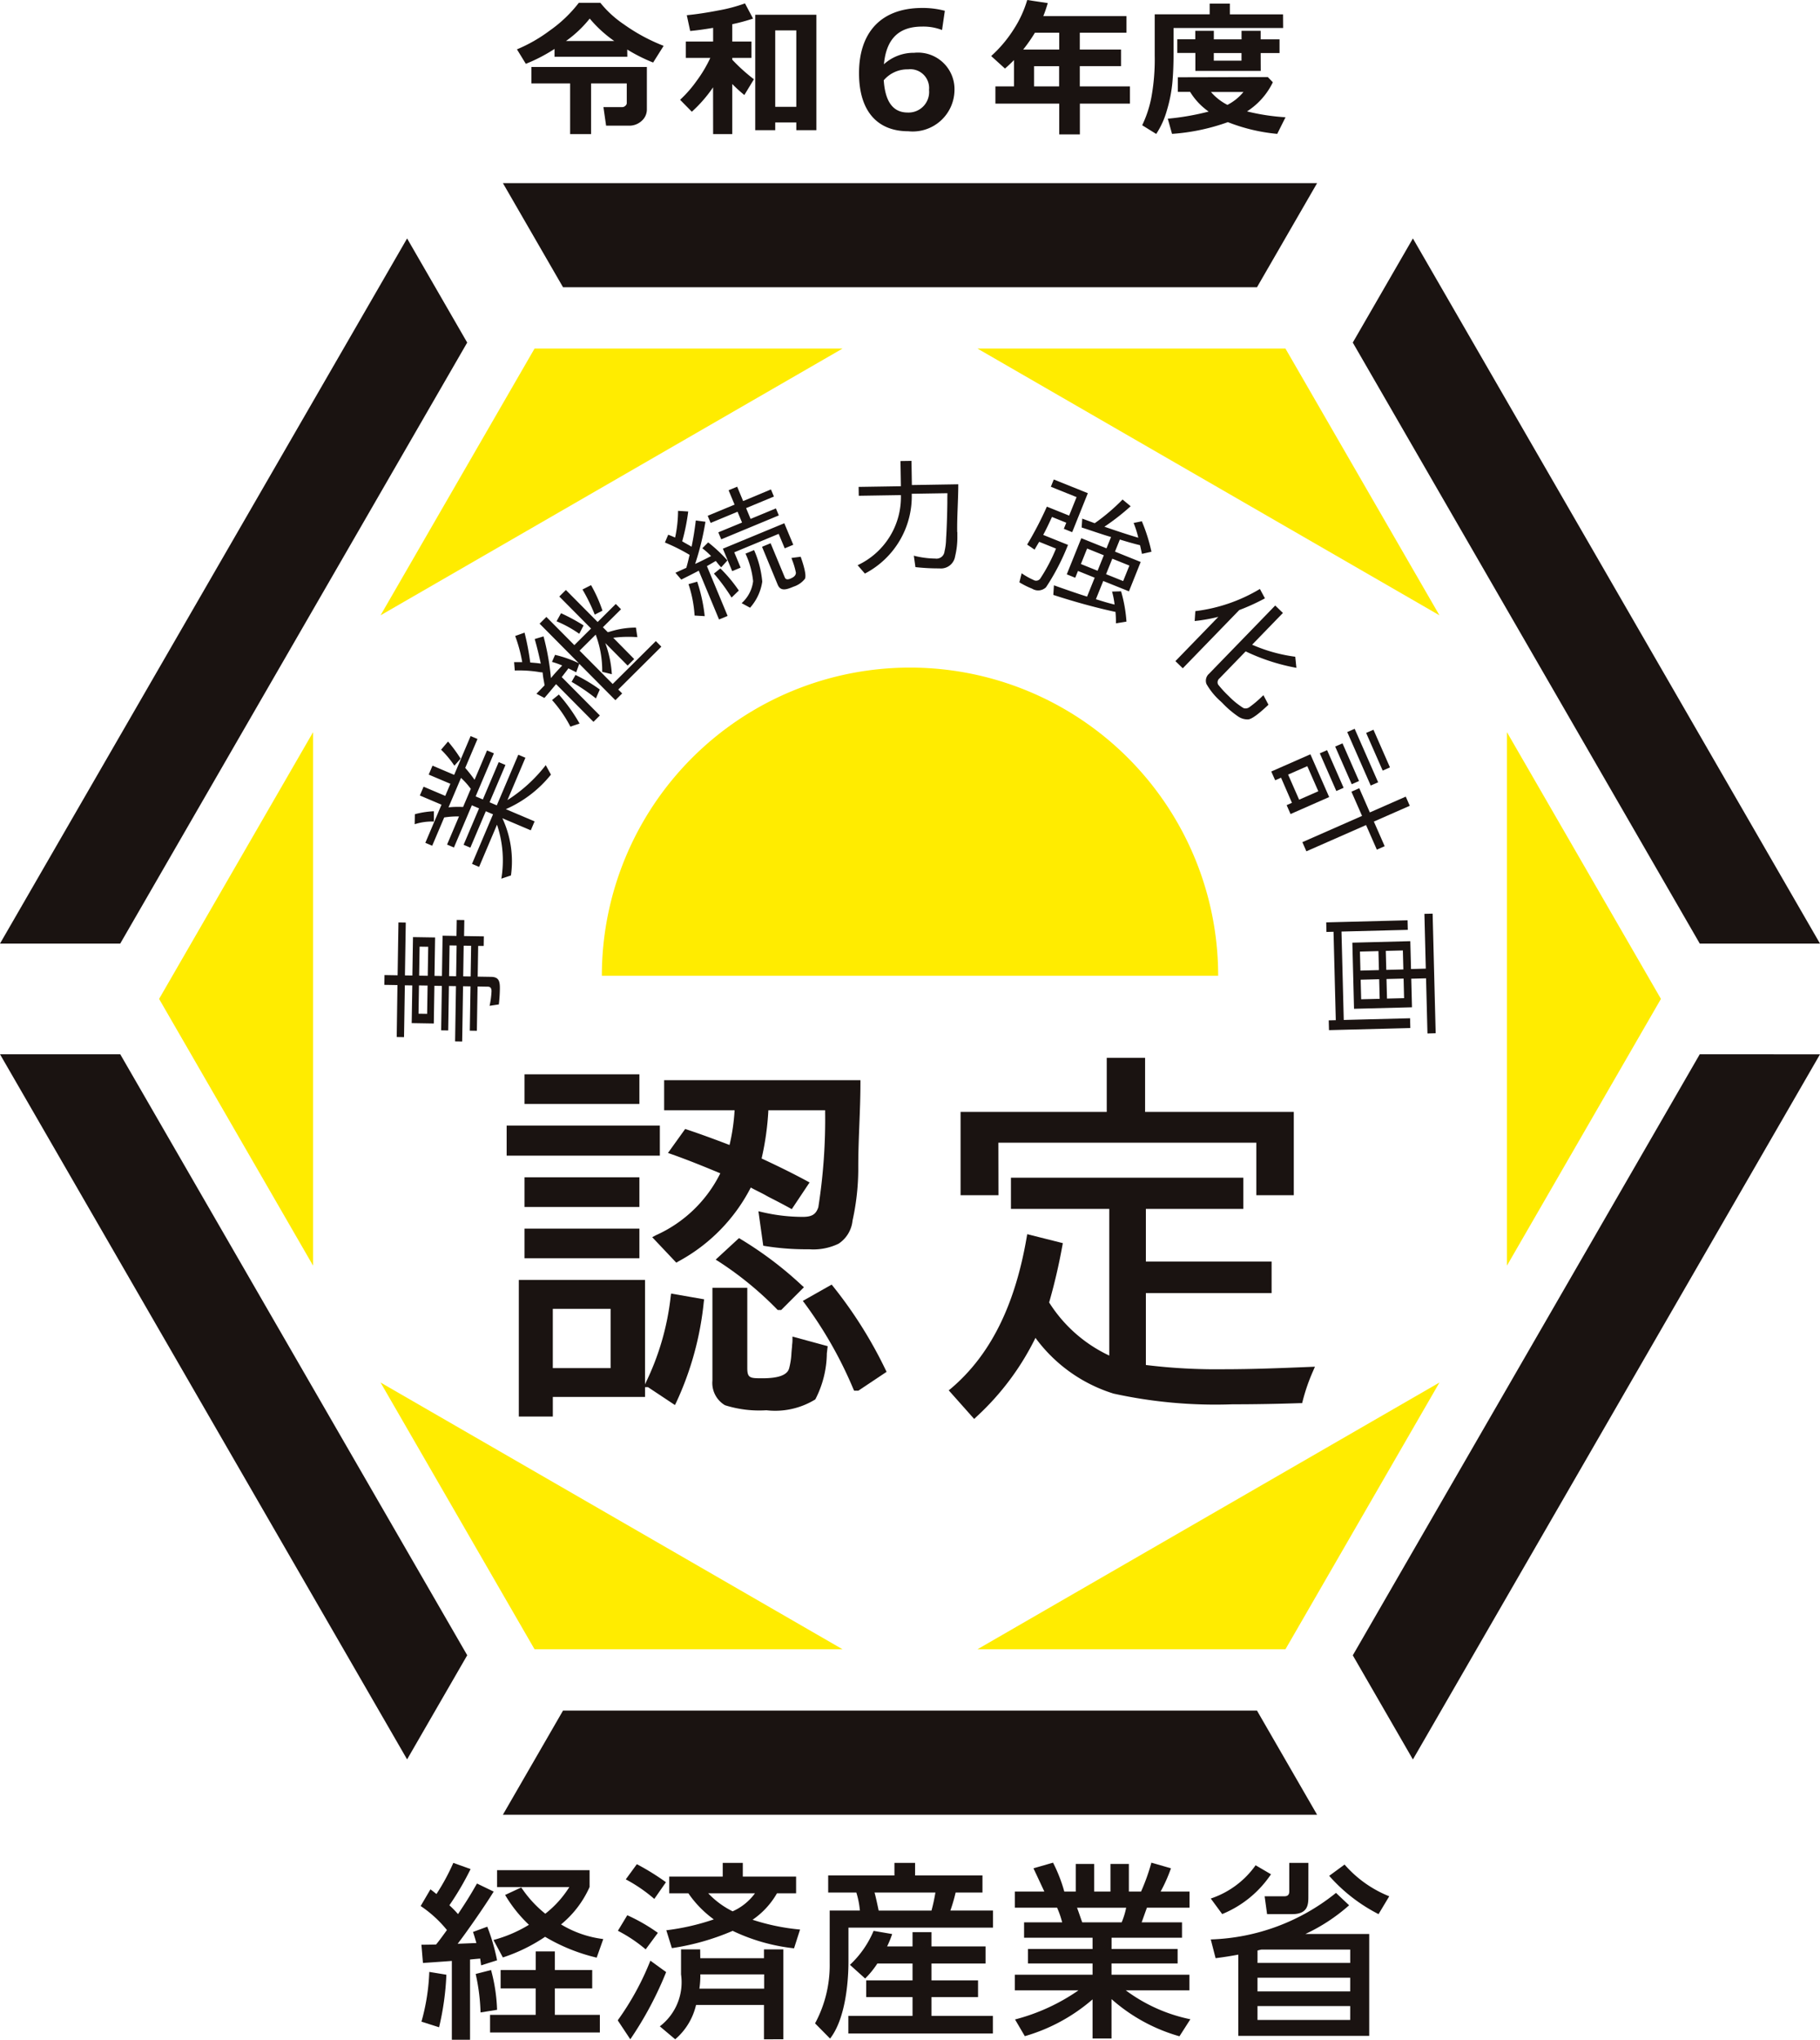
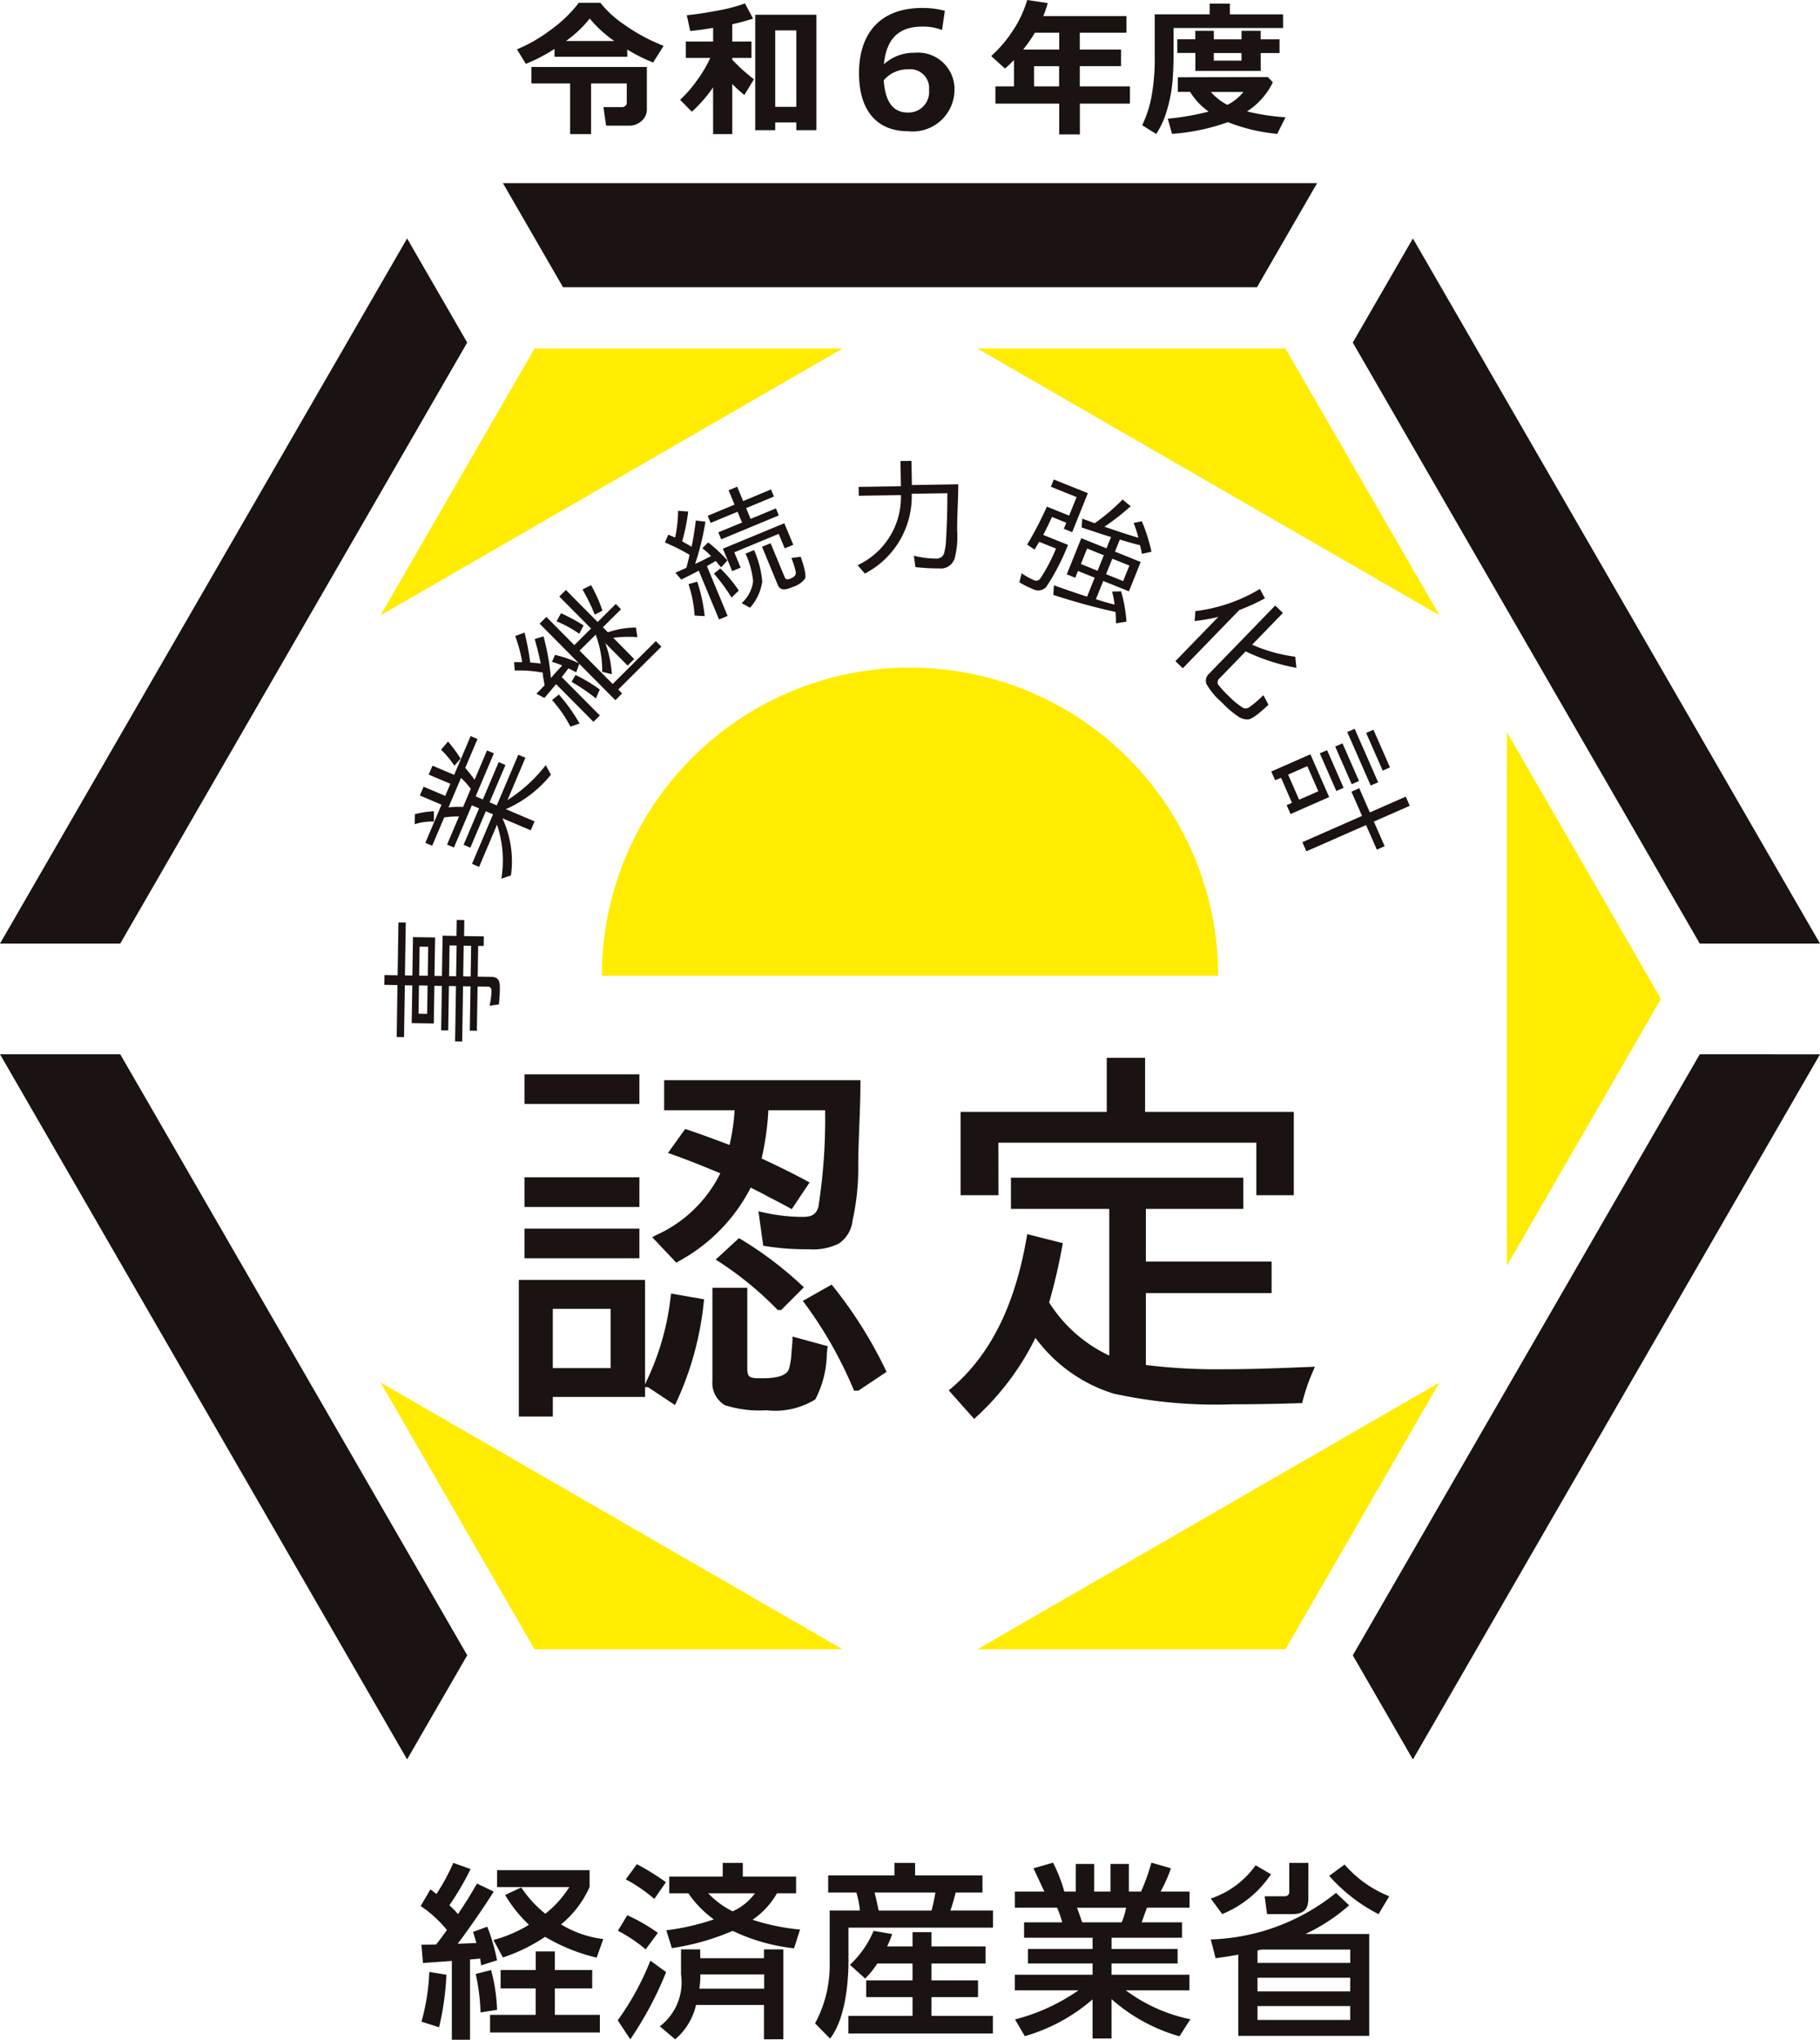
<svg xmlns="http://www.w3.org/2000/svg" id="グループ_10540" data-name="グループ 10540" width="93.021" height="104.241" viewBox="0 0 93.021 104.241">
  <defs>
    <clipPath id="clip-path">
      <rect id="長方形_23414" data-name="長方形 23414" width="93.021" height="104.241" fill="none" />
    </clipPath>
  </defs>
  <path id="パス_5259" data-name="パス 5259" d="M92.227,77.261,84.356,90.894l23.613-13.633Z" transform="translate(-64.906 -59.447)" fill="#ffec00" />
-   <path id="パス_5260" data-name="パス 5260" d="M35.265,175.922l7.871,13.633V162.289Z" transform="translate(-27.134 -124.871)" fill="#ffec00" />
  <path id="パス_5261" data-name="パス 5261" d="M92.226,320.078h15.742L84.355,306.445Z" transform="translate(-64.905 -235.789)" fill="#ffec00" />
  <path id="パス_5262" data-name="パス 5262" d="M232.417,320.078l7.871-13.633-23.613,13.633Z" transform="translate(-166.717 -235.789)" fill="#ffec00" />
  <path id="パス_5263" data-name="パス 5263" d="M341.912,175.922l-7.871-13.633v27.266Z" transform="translate(-257.021 -124.871)" fill="#ffec00" />
  <path id="パス_5264" data-name="パス 5264" d="M232.417,77.261H216.675l23.613,13.633Z" transform="translate(-166.717 -59.447)" fill="#ffec00" />
  <g id="グループ_10539" data-name="グループ 10539">
    <g id="グループ_10538" data-name="グループ 10538" clip-path="url(#clip-path)">
      <path id="パス_5265" data-name="パス 5265" d="M149.164,147.978a15.75,15.75,0,0,0-15.75,15.75h31.5a15.75,15.75,0,0,0-15.75-15.75" transform="translate(-102.653 -113.859)" fill="#ffec00" />
      <path id="パス_5266" data-name="パス 5266" d="M159.839,274.431l-1.192,1.1.174.11a17.24,17.24,0,0,1,2.953,2.421l.046.045h.174l1.163-1.164-.123-.111a18.744,18.744,0,0,0-3.1-2.342Z" transform="translate(-122.068 -211.156)" fill="#1a1311" />
-       <rect id="長方形_23410" data-name="長方形 23410" width="7.83" height="1.535" transform="translate(25.895 57.527)" fill="#1a1311" />
      <rect id="長方形_23411" data-name="長方形 23411" width="5.873" height="1.515" transform="translate(26.807 60.169)" fill="#1a1311" />
      <rect id="長方形_23412" data-name="長方形 23412" width="5.873" height="1.516" transform="translate(26.807 54.904)" fill="#1a1311" />
      <path id="パス_5267" data-name="パス 5267" d="M148.516,242.739c-.837-.321-1.506-.564-2.152-.78l-.11-.037-.879,1.226.2.07c.85.3,1.675.638,2.474.97a6.741,6.741,0,0,1-3.294,3.166l-.185.1,1.229,1.3.108-.063a8.917,8.917,0,0,0,3.7-3.776c.121.068.257.137.393.205s.275.138.4.21.279.146.421.22c.248.128.5.26.754.4l.127.07.91-1.365-.152-.082c-.665-.359-1.417-.733-2.3-1.142a14.26,14.26,0,0,0,.346-2.467h2.9a28.991,28.991,0,0,1-.347,4.958c-.125.369-.329.493-.807.493a9.091,9.091,0,0,1-2.032-.236l-.223-.052.247,1.762.114.019a13.171,13.171,0,0,0,2.227.162,2.959,2.959,0,0,0,1.506-.283,1.6,1.6,0,0,0,.716-1.181,12.319,12.319,0,0,0,.293-2.555v-.221c0-.695.028-1.409.055-2.1s.056-1.427.056-2.143v-.157H145.179v1.535h3.6a10.065,10.065,0,0,1-.258,1.774" transform="translate(-111.234 -184.224)" fill="#1a1311" />
      <path id="パス_5268" data-name="パス 5268" d="M122.77,284.565a13.4,13.4,0,0,1-1.273,4.393l-.037.089v-5.34h-6.451v6.98h1.738v-1h4.714v-.5h.151l1.376.913.079-.159a15.938,15.938,0,0,0,1.394-5.094l.02-.15-1.689-.294Zm-3.07,3.647h-2.954v-3.029H119.7Z" transform="translate(-88.492 -218.293)" fill="#1a1311" />
      <rect id="長方形_23413" data-name="長方形 23413" width="5.873" height="1.516" transform="translate(26.807 62.791)" fill="#1a1311" />
      <path id="パス_5269" data-name="パス 5269" d="M179.5,284.831l-.084-.1-1.473.834.109.143a21.032,21.032,0,0,1,2.471,4.352l.041.093h.217l1.444-.964-.061-.124a22.225,22.225,0,0,0-2.665-4.233" transform="translate(-136.911 -219.079)" fill="#1a1311" />
      <path id="パス_5270" data-name="パス 5270" d="M162.014,288.144a1.457,1.457,0,0,1-.011.158,1.218,1.218,0,0,0-.01.144c-.013.11-.022.223-.031.335a3.675,3.675,0,0,1-.119.783c-.095.34-.54.505-1.361.505-.627,0-.777,0-.777-.524v-4.1h-1.782v4.741a1.321,1.321,0,0,0,.641,1.26,5.8,5.8,0,0,0,2.118.258,3.91,3.91,0,0,0,2.5-.555,5.224,5.224,0,0,0,.589-2.348l.043-.373-1.8-.49Z" transform="translate(-121.511 -219.63)" fill="#1a1311" />
      <path id="パス_5271" data-name="パス 5271" d="M214.847,238.817H228.03V241.5h1.915v-4.257h-7.6v-2.763h-1.96v2.763h-7.471V241.5h1.938Z" transform="translate(-163.819 -180.416)" fill="#1a1311" />
      <path id="パス_5272" data-name="パス 5272" d="M228.681,270.721c-1.474.06-2.867.116-4.322.116a29.587,29.587,0,0,1-3.978-.217v-3.673h6.426v-1.615h-6.426v-2.689h4.98v-1.595H213.485v1.595h5.025v7.495a7.293,7.293,0,0,1-3.073-2.714,29.379,29.379,0,0,0,.673-2.887l.027-.145-1.82-.458-.029.167c-.6,3.49-1.859,6.014-3.86,7.714l-.123.1,1.3,1.462.117-.111a13.592,13.592,0,0,0,3.016-4.033,7.827,7.827,0,0,0,3.989,2.848,24.3,24.3,0,0,0,6.072.548c1.136,0,2.33-.021,3.452-.06l.117,0,.029-.114a9.672,9.672,0,0,1,.525-1.516l.1-.232Z" transform="translate(-161.815 -200.859)" fill="#1a1311" />
      <path id="パス_5273" data-name="パス 5273" d="M317.61,233.68,299.876,264.4l3.072,5.322,20.807-36.038Z" transform="translate(-230.734 -179.801)" fill="#1a1311" />
-       <path id="パス_5274" data-name="パス 5274" d="M150.021,379.163H114.552l-3.073,5.322h41.614Z" transform="translate(-85.776 -291.74)" fill="#1a1311" />
      <path id="パス_5275" data-name="パス 5275" d="M6.145,233.68H0l20.807,36.038,3.073-5.322Z" transform="translate(0 -179.801)" fill="#1a1311" />
      <path id="パス_5276" data-name="パス 5276" d="M111.48,40.591l3.073,5.322h35.468l3.073-5.322Z" transform="translate(-85.776 -31.232)" fill="#1a1311" />
      <path id="パス_5277" data-name="パス 5277" d="M20.807,52.853,0,88.891H6.145L23.879,58.175Z" transform="translate(0 -40.667)" fill="#1a1311" />
      <path id="パス_5278" data-name="パス 5278" d="M302.948,52.853l-3.073,5.322L317.61,88.891h6.145Z" transform="translate(-230.734 -40.667)" fill="#1a1311" />
      <path id="パス_5279" data-name="パス 5279" d="M85.867,207.232l-.67-.011.008-.5.67.011.043-2.7.374.006-.043,2.7.381.006.031-1.963,1.13.018-.031,1.963.381.006.033-2.059.71.012.013-.818.388.006-.013.818,1.011.016-.008.489-.282,0-.025,1.569.683.011c.394.006.457.212.45.621q-.006.394-.052.788l-.474.072a4.305,4.305,0,0,0,.1-.75c0-.139-.049-.227-.187-.229l-.526-.009-.036,2.263-.361-.006.036-2.263-.381-.006-.045,2.824-.362-.006.045-2.824-.361-.006-.036,2.27-.361-.006.036-2.27-.381-.006-.03,1.927-1.13-.019.031-1.927-.381-.006-.042,2.649-.374-.006Zm1.1.018-.023,1.445.44.007.023-1.445Zm.008-.5.44.007.024-1.482-.44-.007Zm1.891.031.025-1.57-.361-.006-.025,1.569Zm.742.012.025-1.569-.381-.006-.025,1.569Z" transform="translate(-65.553 -156.888)" fill="#1a1311" />
      <path id="パス_5280" data-name="パス 5280" d="M91.92,167.654l.01-.511a4.355,4.355,0,0,1,.971-.151l0,.514-.006.013a2.811,2.811,0,0,0-.971.135m3.824-1.121.369.157,1.1-2.587.363.154-.918,2.164a7.72,7.72,0,0,0,1.958-1.786l.265.485a6.084,6.084,0,0,1-2.306,1.765l1.47.624-.194.457-1.452-.616a5.208,5.208,0,0,1,.438,2.922l-.491.165a5.723,5.723,0,0,0-.222-2.759l-.915,2.157-.363-.154,1.075-2.533-.369-.157-.79,1.861-.345-.146.79-1.862-.369-.157-.915,2.157-.351-.149.61-1.438a4.337,4.337,0,0,0-.757.052l-.613,1.445-.351-.149.827-1.949-1.107-.47.191-.45,1.107.47.262-.618-1.107-.47.194-.457,1.107.47.841-1.982.351.149-.627,1.478a7.708,7.708,0,0,1,.478.607l.636-1.5.351.149-.933,2.2.369.156.81-1.908.345.146Zm-2.48-2.685.357-.42a7.323,7.323,0,0,1,.643.875l-.316.358,0,.007a4.955,4.955,0,0,0-.68-.82m1.122,2.926.394-.927a3.733,3.733,0,0,0-.5-.56l-.639,1.505a4.766,4.766,0,0,1,.743-.018" transform="translate(-70.726 -125.531)" fill="#1a1311" />
      <path id="パス_5281" data-name="パス 5281" d="M119.285,135.058l.2.2-.347.345-1.846-1.86-.156.433c-.128-.067-.266-.134-.4-.2-.075.111-.169.223-.249.33l-.095.122.006-.005,1.947,1.962-.326.324-1.91-1.925c-.026.026-.048.056-.068.077-.173.209-.351.423-.529.627l-.408-.214.415-.431c-.024-.18-.068-.359-.087-.543l-.013-.117-.078-.006a1.366,1.366,0,0,1-.155-.022,6.336,6.336,0,0,0-1.189-.069l-.035-.429c.132,0,.274,0,.415,0a7.425,7.425,0,0,0-.36-1.336l.479-.17a13.025,13.025,0,0,1,.29,1.525c.18.016.355.027.539.057-.089-.421-.192-.846-.31-1.256l.452-.135a12.786,12.786,0,0,1,.378,2.132c.105-.132.231-.275.361-.414l.214-.23a3.9,3.9,0,0,0-.522-.184l.157-.36a5.92,5.92,0,0,1,1.217.429l-2.007-2.023.347-.344,1.429,1.44.854-.848-1.623-1.636.337-.334,1.623,1.636.927-.921.268.27-.927.92.241.243-.006.005h.03a.106.106,0,0,0,.035-.007l.159-.047.129-.035a4.443,4.443,0,0,1,1.1-.142l.075.49a6.116,6.116,0,0,0-1.234.031L120.1,133.5l-.336.334-1.142-1.151a5.517,5.517,0,0,1,.335,1.592l-.492-.122a5.187,5.187,0,0,0-.333-1.9l-.823.818L119,134.774l2.206-2.191.282.284Zm-3.384.537.348-.281a8.754,8.754,0,0,1,1.06,1.483l-.463.154-.006.005a6.48,6.48,0,0,0-.94-1.362m.232-4.024.228-.412a9.55,9.55,0,0,1,1.153.623l-.214.416-.01.01a6.011,6.011,0,0,0-1.157-.637m2.208,3.489-.191.439-.011.01a10.076,10.076,0,0,0-1.238-.843l.2-.352a7.915,7.915,0,0,1,1.243.745m.134-4.029-.393.2a9.363,9.363,0,0,0-.627-1.284l.438-.222a7.274,7.274,0,0,1,.582,1.3" transform="translate(-87.686 -99.818)" fill="#1a1311" />
      <path id="パス_5282" data-name="パス 5282" d="M147.378,110.762l.171-.405c.129.046.236.094.353.145a6.608,6.608,0,0,0,.151-1.365l.519.033a10.55,10.55,0,0,1-.307,1.523c.159.1.32.18.479.278.092-.444.161-.885.216-1.342l.493.066a14.009,14.009,0,0,1-.527,2.154c.273-.121.546-.263.815-.4a3.651,3.651,0,0,0-.449-.4l.3-.3a7.6,7.6,0,0,1,.984.922l-.319.353-.057-.062c-.083-.086-.144-.175-.22-.264l-.464.271.013-.005,1.057,2.543-.438.182-1.037-2.494c-.291.156-.6.306-.893.456l-.3-.35.558-.253c.048-.169.094-.345.132-.518l.036-.143a9.581,9.581,0,0,0-1.267-.634m1.209,2.131.445-.128a8.362,8.362,0,0,1,.384,1.762l-.51-.03-.007,0a6.289,6.289,0,0,0-.312-1.607m4.215-4.839.151.364-1.421.591.229.552,1.294-.537.149.358-2.944,1.223-.149-.358,1.213-.5-.23-.552-1.375.571-.151-.364,1.374-.571-.305-.734.438-.182.305.734Zm-2.912,4.3.325-.263a7.358,7.358,0,0,1,.944,1.131l-.36.349-.013.006a9.453,9.453,0,0,0-.9-1.222m1.041-1.087.325.783-.431.179-.477-1.147,3.14-1.3.459,1.1-.438.182-.308-.74Zm.963,1.479a4.406,4.406,0,0,0-.389-1.411l.438-.182a5.1,5.1,0,0,1,.418,1.613,2.559,2.559,0,0,1-.623,1.333l-.43-.234a1.791,1.791,0,0,0,.586-1.119m1.936-.149c.128-.053.25-.14.251-.289a3.774,3.774,0,0,0-.193-.653c-.015-.036-.021-.07-.034-.1l.472-.061c.07.206.321.906.216,1.127a1.211,1.211,0,0,1-.578.4c-.323.134-.66.274-.814-.1l-.8-1.936.438-.181.726,1.748c.058.139.2.1.319.045" transform="translate(-113.397 -83.029)" fill="#1a1311" />
      <path id="パス_5283" data-name="パス 5283" d="M195.229,105.781l0,.2a4.138,4.138,0,0,1-.115,1.04.732.732,0,0,1-.8.617,10.5,10.5,0,0,1-1.228-.066l-.082-.583a4.648,4.648,0,0,0,1.1.147.411.411,0,0,0,.469-.369,2.8,2.8,0,0,0,.078-.612c.006-.066.005-.125.012-.191.028-.506.047-1.151.053-1.657,0-.171,0-.335.006-.512l-1.825.029a4.45,4.45,0,0,1-2.394,4.079l-.372-.428a3.836,3.836,0,0,0,2.212-3.583l-2.153.034-.007-.453,2.16-.034-.021-1.287.562-.009.02,1.235,2.372-.038c0,.821-.068,1.624-.055,2.445" transform="translate(-146.298 -78.589)" fill="#1a1311" />
      <path id="パス_5284" data-name="パス 5284" d="M227.333,111.8a.579.579,0,0,1-.708.076,4.427,4.427,0,0,1-.655-.327l.116-.463a3.655,3.655,0,0,0,.609.344.257.257,0,0,0,.347-.08,8.868,8.868,0,0,0,.8-1.525l-.86-.347-.22.372-.012.03-.383-.26a18.238,18.238,0,0,0,1.008-1.939l1.138.458.38-.945-1.314-.529.149-.372,1.741.7-.8,1.993-.427-.172.125-.311-.731-.295c-.134.294-.294.633-.448.918l1.267.51a11.586,11.586,0,0,1-1.121,2.162m1.819-3.057.03-.448.637.235a10.13,10.13,0,0,0,1.424-1.211l.413.343a11.685,11.685,0,0,1-1.341,1.047c.581.2,1.142.389,1.733.563a5.3,5.3,0,0,0-.24-.755l.42-.086a8.657,8.657,0,0,1,.491,1.557l-.485.109-.039-.178-.059-.265c-.352-.085-.689-.185-1.047-.294l.014.006-.248.616,1.314.529-.6,1.5-1.314-.529-.375.932c.321.1.636.2.967.276l-.013-.006a4.173,4.173,0,0,0-.128-.66l.461-.013a7.3,7.3,0,0,1,.275,1.548l-.539.088a5.177,5.177,0,0,0-.023-.59c-.009,0-.016,0-.03,0-1.035-.225-2.118-.527-3.147-.863l.032-.49c.565.2,1.128.4,1.7.579l-.007,0,.39-.969-.854-.344-.14.348-.433-.175.743-1.847,1.287.518.233-.579c-.507-.147-1-.326-1.5-.485m1.13,1.418-.853-.344-.318.792.853.344Zm.434.175-.319.792.874.352.319-.792Z" transform="translate(-173.869 -81.788)" fill="#1a1311" />
      <path id="パス_5285" data-name="パス 5285" d="M261.55,132.189l.034-.507a8.361,8.361,0,0,0,3.3-1.133l.258.479a10.959,10.959,0,0,1-1.314.6l-2.885,2.975-.377-.366,2.194-2.263a8.575,8.575,0,0,1-1.214.214m5.145,1.823.059.569a10.241,10.241,0,0,1-2.6-.844l.005.005-1.335,1.377a.255.255,0,0,0-.072.315,5.346,5.346,0,0,0,.544.592,3.951,3.951,0,0,0,.757.614.331.331,0,0,0,.309-.057,5.561,5.561,0,0,0,.606-.51c.036-.038.069-.061.1-.094l.258.488c-.189.174-.763.724-1.03.748a.841.841,0,0,1-.524-.151,5.026,5.026,0,0,1-.805-.689l-.079-.076a3.479,3.479,0,0,1-.731-.892.473.473,0,0,1,.135-.527l3.379-3.484.393.381-1.573,1.622a8.085,8.085,0,0,0,2.2.614" transform="translate(-200.49 -100.449)" fill="#1a1311" />
      <path id="パス_5286" data-name="パス 5286" d="M282.315,164.035l-.3.132-.2-.448,2-.881.959,2.186-1.973.868-.2-.455.271-.119Zm1.342-.59-.981.431.563,1.283.981-.431Zm3.954,4.09-.4.177-.551-1.257-3.05,1.342-.205-.468,3.05-1.342-.543-1.237.4-.178.542,1.237,1.835-.807.205.468-1.835.807Zm-2.943-4.909.845,1.925-.373.164-.844-1.925Zm.788-.347.844,1.925-.373.164-.845-1.925Zm.621-.744,1.2,2.734-.379.167-1.2-2.734Zm.961.048.844,1.925-.373.164-.845-1.925Z" transform="translate(-216.84 -124.289)" fill="#1a1311" />
-       <path id="パス_5287" data-name="パス 5287" d="M294.127,208.479l-.013-.5.361-.009-.116-4.518-.361.009-.012-.489,4.157-.107.012.489-3.389.087.116,4.518,3.39-.087.012.5Zm5.453.159-.42.011-.072-2.817-.756.019.037,1.46-2.962.077-.086-3.379,2.962-.077.037,1.424.755-.02-.071-2.8.42-.011Zm-2.9-3.227-.025-.971-.946.025.025.971Zm.012.467-.946.024.026,1,.946-.024Zm1.236-.5-.025-.971-.873.022.025.971Zm.012.467-.874.022.026,1,.873-.022Z" transform="translate(-226.202 -155.832)" fill="#1a1311" />
      <path id="パス_5288" data-name="パス 5288" d="M93.291,417.1c.24,0,.288,0,.748-.01.192-.23.4-.527.556-.739a6.058,6.058,0,0,0-1.343-1.228l.5-.853c.153.115.2.154.307.24a10.963,10.963,0,0,0,.863-1.592l.882.316a14.619,14.619,0,0,1-1.084,1.851,5,5,0,0,1,.441.451c.374-.566.566-.854.969-1.563l.854.412c-.48.786-1.5,2.235-1.842,2.667l.959-.038c-.1-.345-.115-.393-.173-.566l.729-.269a9.974,9.974,0,0,1,.5,1.717l-.815.259c-.019-.154-.029-.22-.048-.346-.115.01-.432.039-.518.048v4.1h-.93v-4.029c-.489.039-1.228.087-1.477.106Zm1.276,1.534a14.035,14.035,0,0,1-.374,2.686l-.9-.288a10.764,10.764,0,0,0,.4-2.542Zm2.283-.24a8.664,8.664,0,0,1,.307,2.033l-.844.135a10.25,10.25,0,0,0-.249-1.967Zm5.17,0v.94h-1.909v1.352h2.3v.9H96.8v-.9h2.331v-1.352H97.339v-.94h1.794v-.95h.978v.95Zm-3.626-4.221a5.878,5.878,0,0,0,1.228,1.343,5.26,5.26,0,0,0,1.228-1.362H97.157v-.863h4.728v.863a5.2,5.2,0,0,1-1.458,1.909,5.436,5.436,0,0,0,2.158.748l-.336.95a9.356,9.356,0,0,1-2.637-1.065,8.646,8.646,0,0,1-2.158,1.055l-.48-.892a6.906,6.906,0,0,0,1.813-.777,6.916,6.916,0,0,1-1.218-1.525Z" transform="translate(-71.752 -317.712)" fill="#1a1311" />
      <path id="パス_5289" data-name="パス 5289" d="M139.4,418.5a18.021,18.021,0,0,1-1.832,3.434l-.643-.969a14.023,14.023,0,0,0,1.669-3.05Zm-1.986-2.906a9.02,9.02,0,0,1,1.563.9l-.623.844a7.5,7.5,0,0,0-1.42-.95Zm.489-2.609a12.548,12.548,0,0,1,1.487.921l-.595.854a7.851,7.851,0,0,0-1.458-1Zm3.242,4.806H144.4v-.451h.988v4.594H144.4v-1.755h-3.472a3.282,3.282,0,0,1-1.065,1.755l-.786-.662a2.834,2.834,0,0,0,1.084-2.657V417.34h.978Zm-1.736-1.429a11.915,11.915,0,0,0,2.427-.556,5.489,5.489,0,0,1-1.3-1.333h-.978v-.854h2.734v-.7h1.026v.7h2.724v.854h-.978a4.1,4.1,0,0,1-1.247,1.352,11.011,11.011,0,0,0,2.427.5l-.307.959a9.679,9.679,0,0,1-3.137-.892,12.393,12.393,0,0,1-3.108.883Zm5,2.983v-.729h-3.261a4.722,4.722,0,0,1-.048.729Zm-2.858-4.872a4.387,4.387,0,0,0,1.247.921,2.858,2.858,0,0,0,1.142-.921Z" transform="translate(-105.353 -317.712)" fill="#1a1311" />
      <path id="パス_5290" data-name="パス 5290" d="M181.347,413.561h3.386v-.643h1.055v.643h3.444v.873H187.86a8.511,8.511,0,0,1-.268.921h2.177v.873h-7.386v1.736c0,.307,0,2.734-.94,3.933l-.767-.777a6.255,6.255,0,0,0,.748-3.06v-2.705h1.544a4.46,4.46,0,0,0-.182-.921h-1.439Zm2.513,4.5a4.566,4.566,0,0,1-.624.767l-.777-.7a5.043,5.043,0,0,0,1.209-1.736l.949.163a5.158,5.158,0,0,1-.259.633h1.3v-.729h.969v.729h2.763v.873h-2.763v.863h2.379v.854h-2.379v.959h3.137v.9h-7.386v-.9h3.28v-.959h-2.369v-.854h2.369v-.863Zm-.144-3.626c.058.192.163.691.211.921h2.7c.086-.316.144-.594.2-.921Z" transform="translate(-139.018 -317.712)" fill="#1a1311" />
      <path id="パス_5291" data-name="パス 5291" d="M233.383,421.749a8.878,8.878,0,0,1-3.473-1.9v2.014h-.969v-2a9.135,9.135,0,0,1-3.462,1.88l-.5-.854a10.142,10.142,0,0,0,3.242-1.487h-3.251v-.8h3.971v-.576h-3.3v-.738h3.3v-.576h-3.5v-.786h1.947a4.659,4.659,0,0,0-.259-.748h-2.158v-.825h1.506c-.067-.144-.374-.8-.556-1.189l1-.288a7.792,7.792,0,0,1,.576,1.477h.585v-1.41h.94v1.41h.835v-1.41h.94v1.41h.623a10.44,10.44,0,0,0,.528-1.477l1,.288a7.958,7.958,0,0,1-.528,1.189h1.477v.825h-2.177c-.048.125-.23.642-.269.748h2.062v.786h-3.6v.576h3.376v.738H229.91v.576h3.981v.8H230.64a8.341,8.341,0,0,0,3.3,1.477Zm-2.954-5.822a3.972,3.972,0,0,0,.23-.748h-2.513c.048.106.221.633.269.748Z" transform="translate(-173.1 -317.681)" fill="#1a1311" />
      <path id="パス_5292" data-name="パス 5292" d="M268.392,414.741a4.582,4.582,0,0,0,2.292-1.7l.786.46a5.514,5.514,0,0,1-2.494,2.034Zm0,2.091a10.714,10.714,0,0,0,6.4-2.379l.671.633a9.216,9.216,0,0,1-2.235,1.467h3.262v5.208H269.8v-4.153c-.422.077-.652.115-1.161.182Zm2.589.518a2.043,2.043,0,0,0-.2.048v.633h4.738v-.681Zm4.538,1.439H270.78v.7h4.738Zm0,1.448H270.78v.71h4.738Zm-2.139-5.611c0,.393,0,.912-.825.912h-1.285l-.125-.912h1c.134,0,.259-.038.259-.249v-1.458h.978Zm1.851-1.621a5.947,5.947,0,0,0,2.283,1.621l-.547.912a8.5,8.5,0,0,1-2.522-1.957Z" transform="translate(-206.509 -317.713)" fill="#1a1311" />
      <path id="パス_5293" data-name="パス 5293" d="M120.235,3.379h-3.721v-.4a8.381,8.381,0,0,1-1.467.761L114.594,3a7.775,7.775,0,0,0,1.671-.956A6.777,6.777,0,0,0,117.756.621h1.1a5.432,5.432,0,0,0,1.2,1.1,9.308,9.308,0,0,0,2.035,1.1l-.537.853a8.578,8.578,0,0,1-1.324-.665Zm-1.853,3.953h-1.07V4.743h-1.978V3.9h5.9V6.067a.773.773,0,0,1-.267.59.926.926,0,0,1-.649.244H119.15l-.136-.949h.971a.221.221,0,0,0,.147-.066.181.181,0,0,0,.074-.129V4.743h-1.824ZM117.1,2.574h2.467a6.392,6.392,0,0,1-1.254-1.147A5.944,5.944,0,0,1,117.1,2.574" transform="translate(-88.172 -0.478)" fill="#1a1311" />
      <path id="パス_5294" data-name="パス 5294" d="M152.434,5.04a6.969,6.969,0,0,1-1.085,1.246l-.6-.61a6.157,6.157,0,0,0,.844-.965,6.684,6.684,0,0,0,.7-1.175h-1.25V2.7h1.394V2q-.75.125-1.173.158l-.173-.805q.725-.07,1.605-.241a8.243,8.243,0,0,0,1.37-.362l.412.776a9.742,9.742,0,0,1-1.063.287V2.7h.982v.835h-.982v.092a9.064,9.064,0,0,0,1.107,1l-.489.805a7.074,7.074,0,0,1-.618-.563V7.43h-.978Zm4.254,1.795h-1.077v.393h-1.022V1.33h3.126v5.9h-1.026Zm-1.077-.8h1.077V2.128h-1.077Z" transform="translate(-115.989 -0.576)" fill="#1a1311" />
      <path id="パス_5295" data-name="パス 5295" d="M226.8,5.295h-2.559V6.869h-1.056V5.295h-3.261V4.416h.949V3.07q-.217.224-.46.434l-.706-.64a6.492,6.492,0,0,0,1.127-1.327A5.746,5.746,0,0,0,221.55,0L222.6.158q-.11.375-.228.666h4.251v.849h-2.386v.86h2.107v.849h-2.107V4.416H226.8Zm-4.857-3.622a8.114,8.114,0,0,1-.6.86h1.842v-.86ZM221.9,4.416h1.28V3.383H221.9Z" transform="translate(-169.048)" fill="#1a1311" />
      <path id="パス_5296" data-name="パス 5296" d="M260.41,2.044h-5.6V3.279q0,.9-.063,1.572a7.3,7.3,0,0,1-.276,1.393,4.342,4.342,0,0,1-.548,1.215l-.717-.445a5.844,5.844,0,0,0,.467-1.414,10.75,10.75,0,0,0,.173-2.138V1.345h2.809V.8h1.033v.548h2.717Zm-.526,2.773a3.652,3.652,0,0,1-1.32,1.489,10.914,10.914,0,0,0,1.967.3l-.423.849a9.16,9.16,0,0,1-2.523-.6,10.573,10.573,0,0,1-2.854.6l-.217-.776a13.029,13.029,0,0,0,2.089-.364,3.39,3.39,0,0,1-.948-1.007h-.629V4.562l4.6-.011Zm-.618-.581h-3.342V3.32H255v-.7h.919V2.187h.949v.437h1.416V2.187h.978v.437h.964v.7h-.964Zm-1.7,1.735a2.587,2.587,0,0,0,.816-.658l-1.662,0a2.762,2.762,0,0,0,.846.662m-.7-2.261h1.416v-.39h-1.416Z" transform="translate(-194.828 -0.613)" fill="#1a1311" />
      <path id="パス_5297" data-name="パス 5297" d="M193.644,2.722c-1.256,0-1.833.7-1.95,1.925a2.263,2.263,0,0,1,1.548-.586,1.867,1.867,0,0,1,2.059,1.91,2.135,2.135,0,0,1-2.36,2.1c-1.582,0-2.519-1.027-2.519-2.968,0-2.078,1.121-3.333,3.231-3.333a4.375,4.375,0,0,1,1.155.145l-.143.982a2.63,2.63,0,0,0-1.021-.175M191.686,5.47c.075,1.119.494,1.644,1.222,1.644A1.05,1.05,0,0,0,194,5.957a.961.961,0,0,0-1.071-1.05,1.587,1.587,0,0,0-1.247.563" transform="translate(-146.517 -1.363)" fill="#1a1311" />
    </g>
  </g>
</svg>